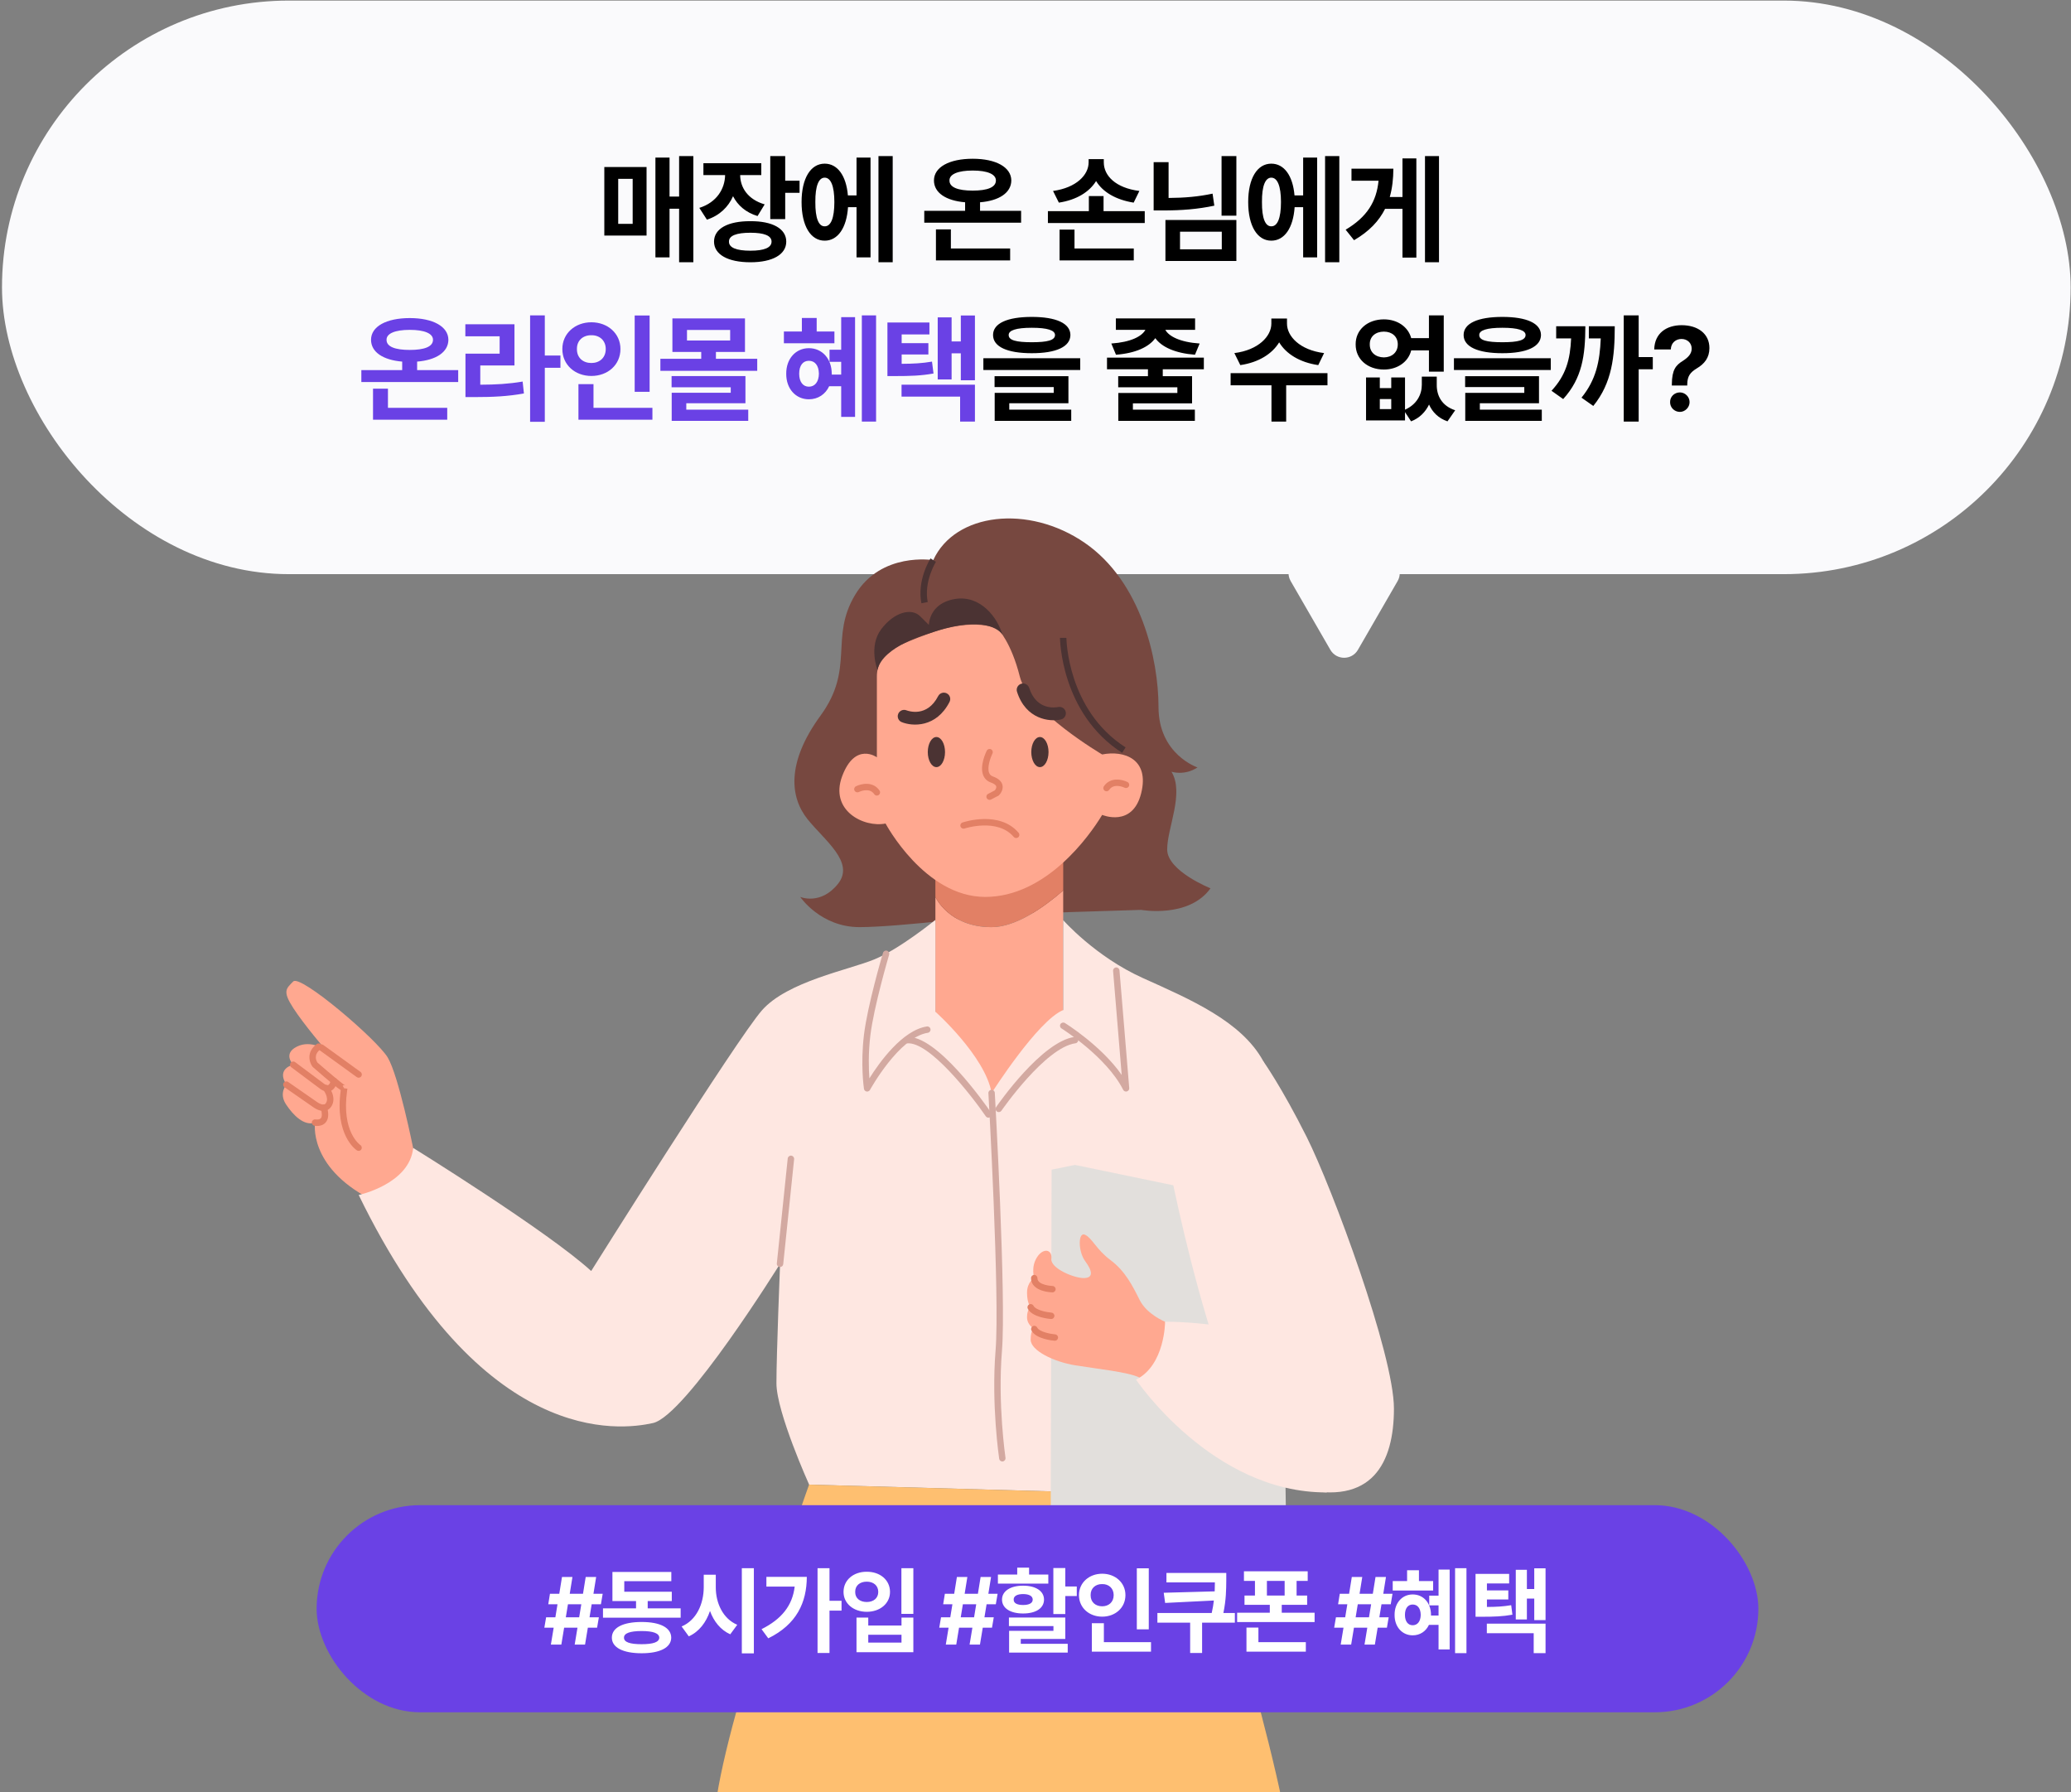
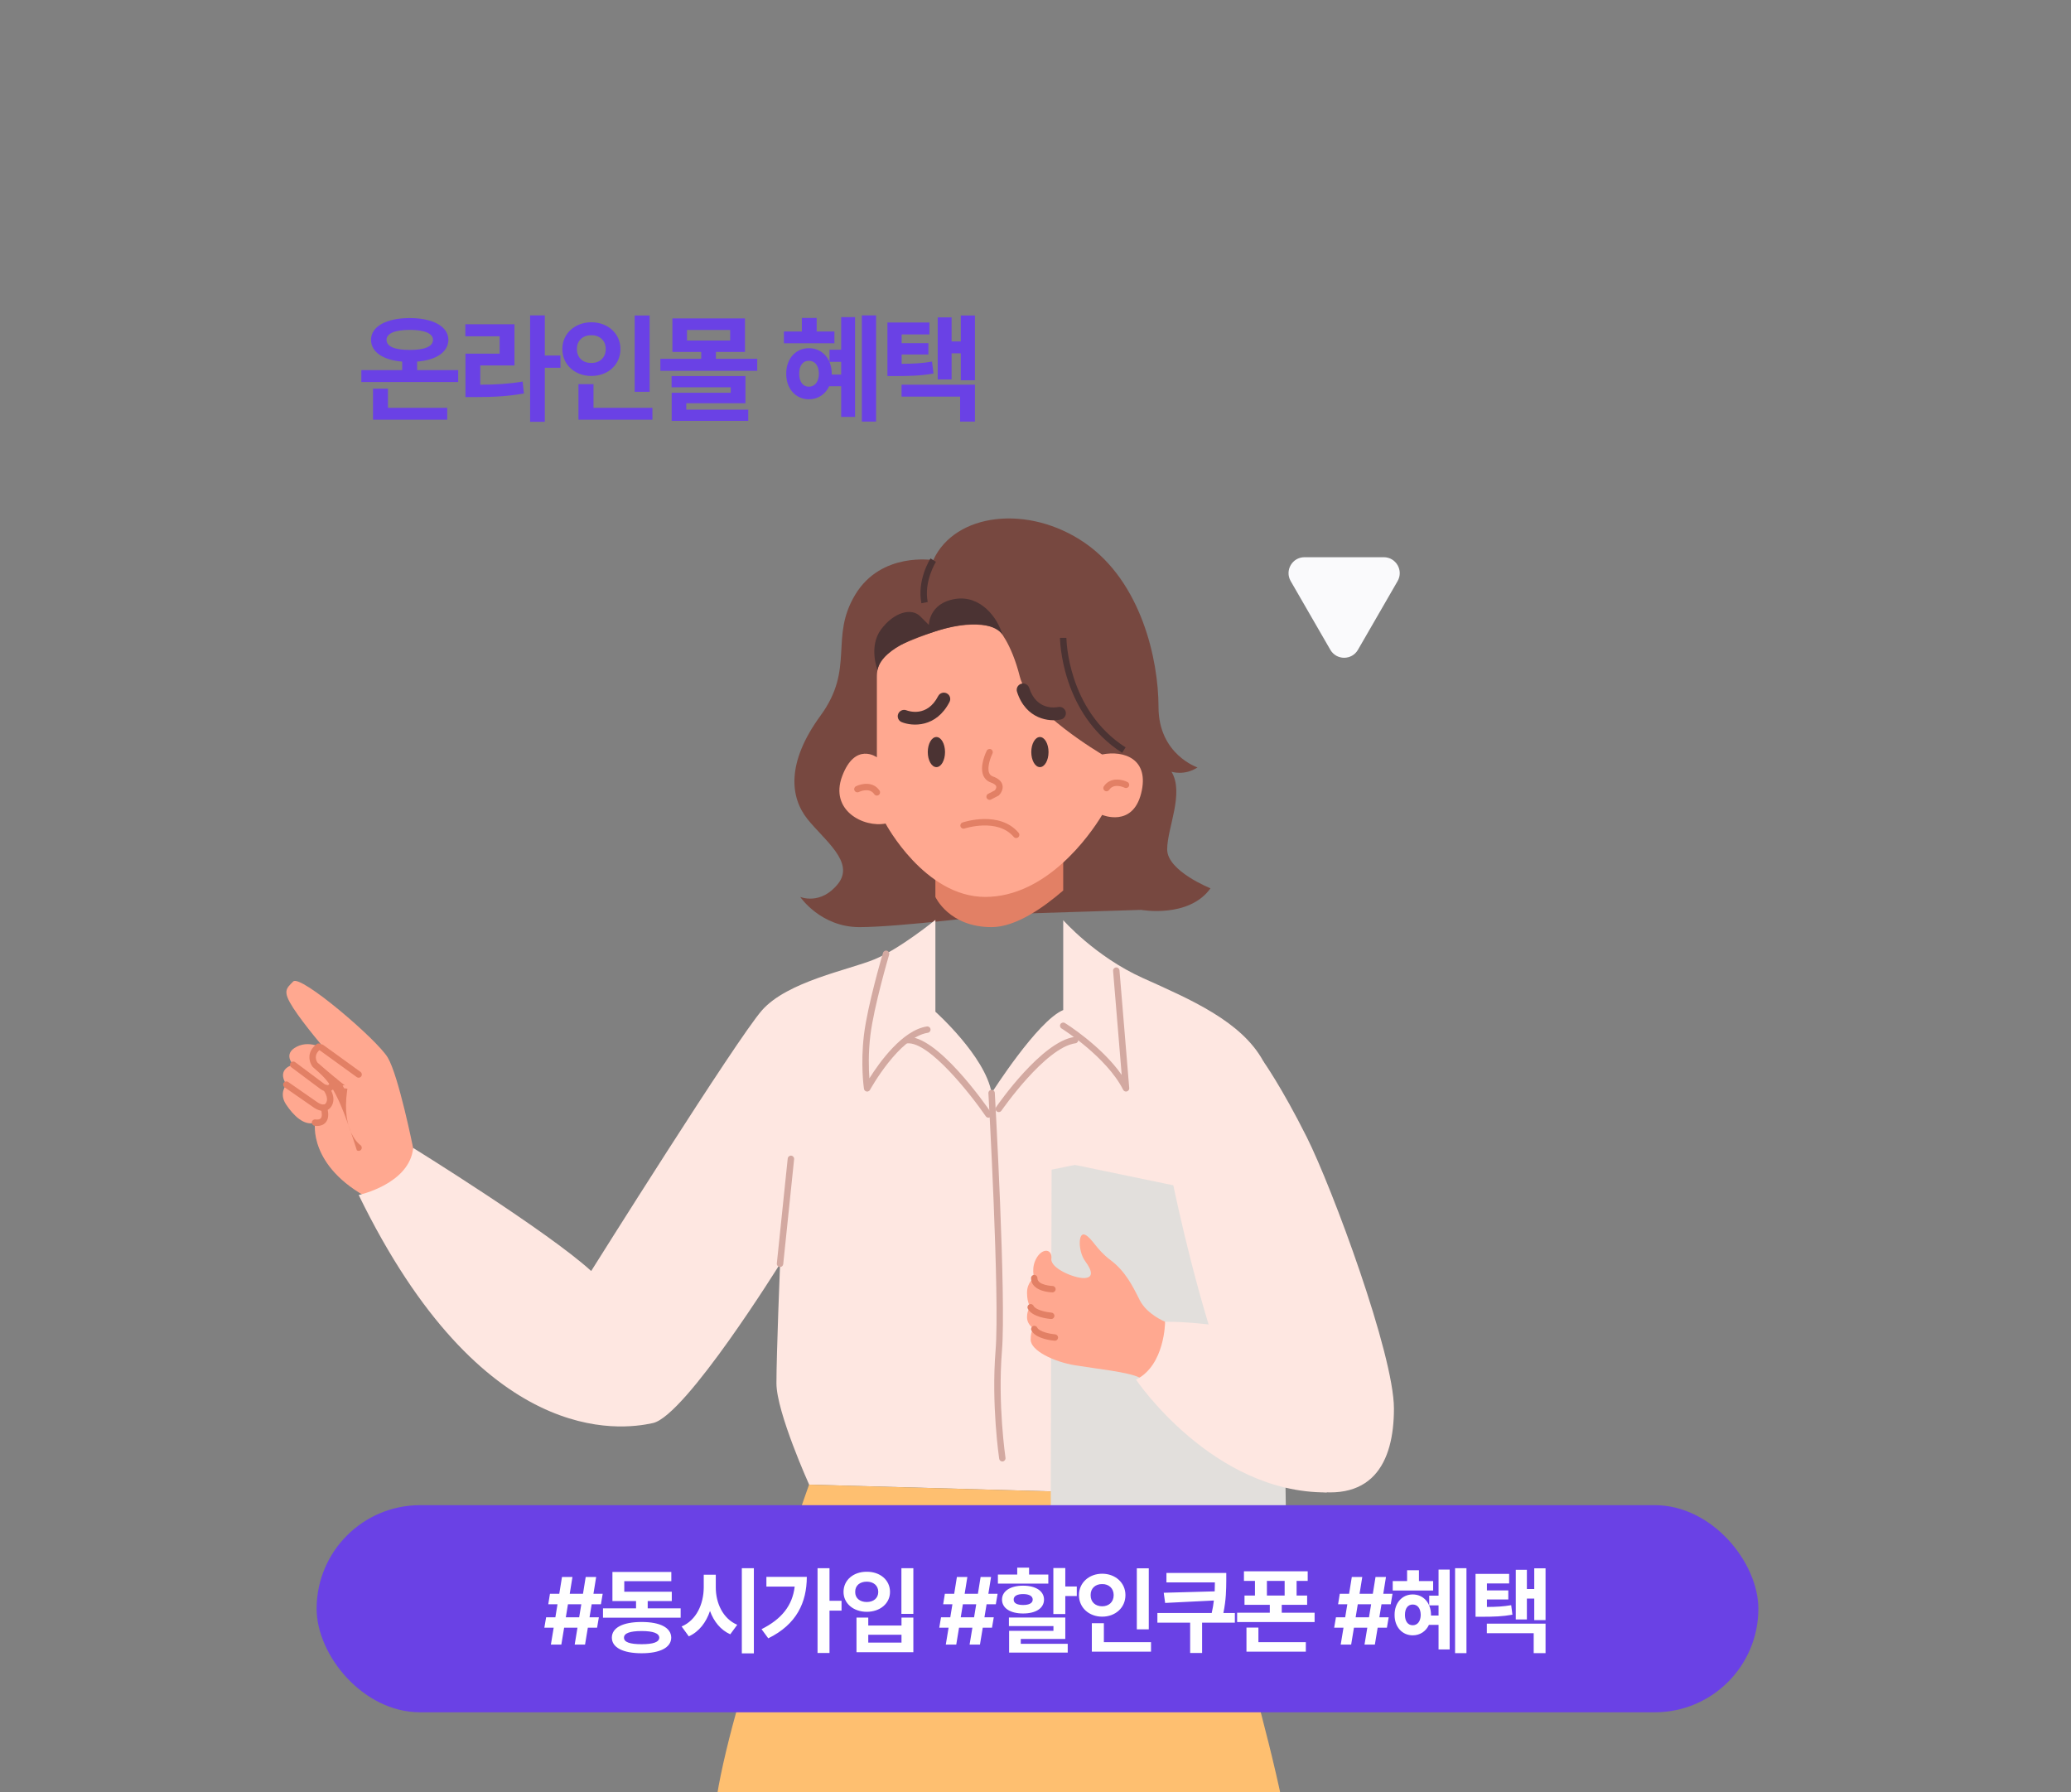
<svg xmlns="http://www.w3.org/2000/svg" width="520" height="450" viewBox="0 0 520 450" fill="none">
  <rect x="0" y="0" width="520" height="450" fill="#808080" stroke="none" />
-   <rect x="0.5" y="0.148" width="519.41" height="144" rx="72" fill="#FAFAFC" />
-   <path d="M174.09 39.184V65.844H170.516V52.397H168.113V64.613H164.568V39.565H168.113V49.35H170.516V39.184H174.09ZM162.342 41.938V59.135H151.736V41.938H162.342ZM155.223 44.897V56.205H158.855V44.897H155.223ZM191.149 40.971V43.959H185.846C185.875 47.065 187.736 50.067 191.998 51.312L190.211 54.242C187.267 53.349 185.231 51.562 184.059 49.262C182.872 51.957 180.704 54.096 177.496 55.15L175.592 52.191C180.016 50.8 182.008 47.343 182.067 43.959H176.618V40.971H191.149ZM197.155 39.184V45.365H200.758V48.412H197.155V55.004H193.405V39.184H197.155ZM188.424 55.531C193.961 55.502 197.418 57.406 197.418 60.658C197.418 63.91 193.961 65.844 188.424 65.844C182.77 65.844 179.284 63.91 179.284 60.658C179.284 57.406 182.77 55.502 188.424 55.531ZM188.424 58.432C184.909 58.432 183.004 59.164 183.034 60.658C183.004 62.182 184.909 62.943 188.424 62.943C191.881 62.943 193.727 62.182 193.727 60.658C193.727 59.164 191.881 58.432 188.424 58.432ZM224.145 39.184V65.844H220.571V39.184H224.145ZM218.579 39.565V64.613H215.063V52.016H212.925C212.573 57.26 210.346 60.424 207.065 60.424C203.55 60.424 201.264 56.732 201.264 50.727C201.264 44.75 203.55 41.088 207.065 41.088C210.273 41.088 212.471 44.076 212.895 49.057H215.063V39.565H218.579ZM207.065 44.603C205.571 44.603 204.692 46.654 204.721 50.727C204.692 54.828 205.571 56.85 207.065 56.82C208.589 56.85 209.497 54.828 209.497 50.727C209.497 46.654 208.589 44.603 207.065 44.603ZM256.388 52.924V55.912H232.072V52.924H242.326V50.785C237.521 50.39 234.504 48.398 234.504 45.307C234.504 41.967 238.341 39.857 244.23 39.857C250.06 39.857 253.898 41.967 253.927 45.307C253.898 48.412 250.851 50.404 246.076 50.785V52.924H256.388ZM253.634 62.387V65.375H235.002V57.582H238.752V62.387H253.634ZM244.23 42.816C240.539 42.816 238.371 43.725 238.4 45.307C238.371 47.035 240.539 47.855 244.23 47.855C247.921 47.855 250.06 47.035 250.06 45.307C250.06 43.725 247.921 42.816 244.23 42.816ZM284.676 62.387V65.375H266.043V57.641H269.793V62.387H284.676ZM287.43 53.012V56H263.114V53.012H273.397V49.232H277.088V53.012H287.43ZM277.147 40.766C277.147 44.076 280.077 47.182 286.082 47.943L284.647 50.873C280.15 50.155 276.883 48.207 275.213 45.453C273.529 48.192 270.306 50.199 265.868 50.873L264.403 47.943C270.291 47.123 273.338 43.9 273.338 40.766V39.945H277.147V40.766ZM310.436 39.184V54.154H306.716V39.184H310.436ZM293.415 40.707V49.701C297.458 49.672 300.886 49.379 304.46 48.617L304.899 51.635C300.739 52.514 296.755 52.836 291.979 52.836H289.665V40.707H293.415ZM310.436 55.238V65.522H292.624V55.238H310.436ZM296.286 58.168V62.592H306.774V58.168H296.286ZM336.284 39.184V65.844H332.71V39.184H336.284ZM330.718 39.565V64.613H327.202V52.016H325.064C324.712 57.26 322.486 60.424 319.204 60.424C315.689 60.424 313.404 56.732 313.404 50.727C313.404 44.75 315.689 41.088 319.204 41.088C322.412 41.088 324.61 44.076 325.034 49.057H327.202V39.565H330.718ZM319.204 44.603C317.71 44.603 316.831 46.654 316.861 50.727C316.831 54.828 317.71 56.85 319.204 56.82C320.728 56.85 321.636 54.828 321.636 50.727C321.636 46.654 320.728 44.603 319.204 44.603ZM361.312 39.184V65.844H357.796V39.184H361.312ZM355.629 39.77V64.672H352.142V52.426H347.777C346.254 55.473 343.778 58.109 339.984 60.307L337.875 57.67C343.251 54.477 345.624 50.595 346.136 45.365H339.339V42.348H349.857C349.842 44.882 349.579 47.27 348.949 49.467H352.142V39.77H355.629ZM259.069 79.564C265.192 79.564 268.737 81.176 268.766 84.106C268.737 87.064 265.192 88.676 259.069 88.676C252.917 88.676 249.342 87.064 249.342 84.106C249.342 81.176 252.917 79.564 259.069 79.564ZM259.069 82.289C255.143 82.289 253.239 82.934 253.268 84.106C253.239 85.424 255.143 85.922 259.069 85.922C263.024 85.922 264.899 85.424 264.899 84.106C264.899 82.934 263.024 82.289 259.069 82.289ZM271.227 89.936V92.894H246.911V89.936H271.227ZM268.268 94.447V101.244H253.415V102.855H268.971V105.668H249.753V98.637H264.577V97.172H249.723V94.447H268.268ZM302.269 89.789V92.719H291.956V94.447H299.31V101.273H284.456V102.855H300.013V105.668H280.794V98.666H295.619V97.231H280.765V94.447H288.236V92.719H277.953V89.789H302.269ZM300.072 79.945V82.816H292.601C293.48 84.428 296.278 85.907 301.214 86.244L300.042 89.057C295.106 88.69 291.693 87.138 290.081 84.897C288.485 87.123 285.101 88.69 280.208 89.057L279.037 86.244C283.944 85.907 286.712 84.442 287.591 82.816H280.179V79.945H300.072ZM323.145 81.264C323.145 84.398 326.338 87.885 332.461 88.647L330.996 91.664C326.338 90.99 322.925 88.837 321.182 85.951C319.424 88.837 316.04 90.99 311.426 91.664L309.932 88.647C315.996 87.885 319.219 84.398 319.219 81.264V79.975H323.145V81.264ZM333.311 93.686V96.732H322.94V105.844H319.248V96.732H308.994V93.686H333.311ZM346.452 94.769V97.436H349.323V94.769H352.78V102.855C355.739 101.537 356.999 99.047 356.999 96.615V94.564H360.749V96.615C360.72 99.34 362.038 101.918 365.378 103.002L363.444 105.785C361.145 104.994 359.665 103.471 358.815 101.566C357.922 103.412 356.457 104.95 354.304 105.785L352.78 103.471V105.551H342.995V94.769H346.452ZM346.452 102.709H349.323V100.189H346.452V102.709ZM347.478 80.18C350.876 80.18 353.586 82.069 354.333 84.897H358.786V79.184H362.507V93.305H358.786V87.973H354.333C353.615 90.858 350.891 92.777 347.478 92.777C343.376 92.777 340.358 90.17 340.388 86.449C340.358 82.787 343.376 80.18 347.478 80.18ZM347.478 83.256C345.397 83.256 343.903 84.486 343.933 86.449C343.903 88.471 345.397 89.701 347.478 89.731C349.499 89.701 350.964 88.471 350.964 86.449C350.964 84.486 349.499 83.256 347.478 83.256ZM377.222 79.564C383.345 79.564 386.89 81.176 386.919 84.106C386.89 87.064 383.345 88.676 377.222 88.676C371.07 88.676 367.495 87.064 367.495 84.106C367.495 81.176 371.07 79.564 377.222 79.564ZM377.222 82.289C373.296 82.289 371.392 82.934 371.421 84.106C371.392 85.424 373.296 85.922 377.222 85.922C381.177 85.922 383.052 85.424 383.052 84.106C383.052 82.934 381.177 82.289 377.222 82.289ZM389.38 89.936V92.894H365.064V89.936H389.38ZM386.421 94.447V101.244H371.568V102.855H387.124V105.668H367.906V98.637H382.73V97.172H367.876V94.447H386.421ZM411.449 79.184V89.643H414.994V92.719H411.449V105.844H407.699V79.184H411.449ZM398.06 81.908C398.031 89.232 397.269 94.945 392.494 100.189L389.564 98.109C393.197 94.184 394.252 90.272 394.486 84.955H390.736V81.908H398.06ZM405.443 81.908C405.443 89.525 404.769 96.117 400.053 101.918L397.094 99.838C400.712 95.385 401.693 90.814 401.928 84.955H398.939V81.908H405.443ZM419.778 96.469C419.807 92.836 420.774 91.693 422.531 90.609C423.791 89.789 424.758 88.881 424.758 87.533C424.758 86.068 423.615 85.102 422.209 85.102C420.832 85.102 419.572 86.01 419.514 87.738H415.354C415.442 83.607 418.488 81.644 422.238 81.644C426.311 81.644 429.211 83.783 429.211 87.387C429.211 89.789 427.981 91.342 426.047 92.484C424.406 93.481 423.674 94.418 423.645 96.469V96.791H419.778V96.469ZM421.799 103.412C420.422 103.412 419.309 102.299 419.338 100.951C419.309 99.603 420.422 98.519 421.799 98.519C423.088 98.519 424.231 99.603 424.231 100.951C424.231 102.299 423.088 103.412 421.799 103.412Z" fill="black" />
  <path d="M115.047 92.924V95.912H90.73V92.924H100.984V90.785C96.18 90.39 93.162 88.397 93.162 85.307C93.162 81.967 97 79.857 102.888 79.857C108.719 79.857 112.556 81.967 112.586 85.307C112.556 88.412 109.51 90.404 104.734 90.785V92.924H115.047ZM112.293 102.387V105.375H93.66V97.582H97.41V102.387H112.293ZM102.888 82.816C99.197 82.816 97.029 83.725 97.058 85.307C97.029 87.035 99.197 87.856 102.888 87.856C106.58 87.856 108.719 87.035 108.719 85.307C108.719 83.725 106.58 82.816 102.888 82.816ZM136.793 79.184V89.262H140.719V92.338H136.793V105.902H133.102V79.184H136.793ZM129.176 81.41V91.752H120.592V96.586C124.474 96.571 127.682 96.395 131.227 95.795L131.549 98.783C127.477 99.516 123.815 99.691 119.127 99.691H116.871V88.793H125.455V84.428H116.842V81.41H129.176ZM163.11 79.213V98.373H159.36V79.213H163.11ZM163.813 102.387V105.375H145.239V96.439H149.018V102.387H163.813ZM148.491 80.912C152.592 80.912 155.786 83.725 155.786 87.621C155.786 91.606 152.592 94.389 148.491 94.389C144.389 94.389 141.196 91.606 141.196 87.621C141.196 83.725 144.389 80.912 148.491 80.912ZM148.491 84.164C146.411 84.135 144.829 85.453 144.858 87.621C144.829 89.848 146.411 91.137 148.491 91.137C150.512 91.137 152.094 89.848 152.094 87.621C152.094 85.453 150.512 84.135 148.491 84.164ZM190.13 90.082V93.1H165.813V90.082H176.067V88.353H168.831V79.945H187.054V88.353H179.759V90.082H190.13ZM172.493 82.846V85.482H183.333V82.846H172.493ZM187.171 94.418V101.244H172.317V102.855H187.874V105.668H168.655V98.607H183.479V97.231H168.626V94.418H187.171ZM219.971 79.184V105.844H216.396V79.184H219.971ZM214.697 79.623V104.672H211.211V96.967H208.193C207.256 98.988 205.395 100.248 203.096 100.248C199.814 100.248 197.383 97.611 197.412 93.832C197.383 90.053 199.814 87.416 203.096 87.416C206.435 87.416 208.838 90.053 208.838 93.832V94.037H211.211V90.844H208.281V87.797H211.211V79.623H214.697ZM209.512 83.227V86.186H196.826V83.227H201.338V79.828H205.058V83.227H209.512ZM203.096 90.58C201.631 90.58 200.664 91.723 200.664 93.832C200.664 95.883 201.631 97.084 203.096 97.084C204.59 97.084 205.586 95.883 205.615 93.832C205.586 91.723 204.59 90.58 203.096 90.58ZM233.367 80.971V83.959H226.395V86.156H233.104V88.998H226.395V91.342C229.354 91.327 231.551 91.21 234.012 90.785L234.393 93.773C231.258 94.33 228.651 94.418 224.637 94.418H222.821V80.971H233.367ZM244.793 79.213V95.473H241.248V88.705H238.934V95.268H235.447V79.682H238.934V85.717H241.248V79.213H244.793ZM244.793 96.586V105.844H241.072V99.574H226.365V96.586H244.793Z" fill="#6A41E5" />
  <g clip-path="url(#clip0_0_1)">
    <path d="M234.315 140.632C234.315 140.632 221.26 138.464 214.733 149.304C208.205 160.145 214.733 167.731 206.029 179.658C197.326 191.58 198.416 200.252 202.768 205.675C207.12 211.093 214.733 216.516 210.381 221.933C206.029 227.351 200.925 225.183 200.925 225.183C200.925 225.183 206.029 232.768 215.823 232.768C225.617 232.768 251.722 229.519 251.722 229.519L286.535 228.438C286.535 228.438 298.499 230.606 303.941 223.02C303.941 223.02 293.062 218.684 293.062 213.266C293.062 207.849 297.414 199.176 294.147 193.753C294.147 193.753 297.409 194.835 300.675 192.672C300.675 192.672 290.886 189.422 290.886 177.495C290.886 165.568 286.535 146.06 272.395 136.306C258.254 126.553 239.757 128.721 234.32 140.643L234.315 140.632Z" fill="#774840" />
    <path d="M104.643 296.391L103.73 288.211C103.73 288.211 100.082 270.031 97.347 265.491C94.613 260.946 75.455 244.586 73.633 246.406C71.812 248.226 70.899 248.842 73.633 253.077C76.368 257.311 81.843 263.676 81.843 263.676C81.843 263.676 78.195 260.951 74.547 262.766C70.899 264.581 73.633 267.311 73.633 267.311C73.633 267.311 69.266 268.221 71.909 272.311C71.909 272.311 69.959 274.436 71.796 277.236C73.633 280.036 76.374 282.761 79.108 281.856C79.108 281.856 77.281 292.761 92.791 300.941L104.648 296.396L104.643 296.391Z" fill="#FFA890" />
    <path d="M90.045 270.572C89.879 270.572 89.717 270.524 89.572 270.417L80.219 263.651C79.859 263.388 79.778 262.89 80.042 262.526C80.305 262.168 80.805 262.087 81.17 262.35L90.523 269.116C90.883 269.379 90.964 269.877 90.701 270.241C90.545 270.455 90.298 270.572 90.045 270.572Z" fill="#E28065" />
-     <path d="M90.043 288.939C89.893 288.939 89.737 288.896 89.603 288.81C89.367 288.66 83.983 285.009 85.558 273.692C84.601 273.071 82.71 271.524 78.568 267.911L78.45 267.782C77.655 266.701 76.86 264.126 79.524 262.124C79.879 261.856 80.384 261.926 80.653 262.279C80.921 262.632 80.851 263.136 80.497 263.403C78.638 264.8 79.422 266.337 79.707 266.77C82.721 269.399 86.132 272.247 86.67 272.515C86.589 272.477 86.32 272.408 86.036 272.563L86.401 273.221L87.234 273.328L87.159 273.826C85.681 284.217 90.425 287.44 90.473 287.472C90.844 287.713 90.951 288.211 90.71 288.585C90.554 288.821 90.296 288.949 90.033 288.949L90.043 288.939Z" fill="#E28065" />
+     <path d="M90.043 288.939C89.893 288.939 89.737 288.896 89.603 288.81C84.601 273.071 82.71 271.524 78.568 267.911L78.45 267.782C77.655 266.701 76.86 264.126 79.524 262.124C79.879 261.856 80.384 261.926 80.653 262.279C80.921 262.632 80.851 263.136 80.497 263.403C78.638 264.8 79.422 266.337 79.707 266.77C82.721 269.399 86.132 272.247 86.67 272.515C86.589 272.477 86.32 272.408 86.036 272.563L86.401 273.221L87.234 273.328L87.159 273.826C85.681 284.217 90.425 287.44 90.473 287.472C90.844 287.713 90.951 288.211 90.71 288.585C90.554 288.821 90.296 288.949 90.033 288.949L90.043 288.939Z" fill="#E28065" />
    <path d="M82.228 274.043C81.298 274.043 80.53 273.47 80.428 273.39L73.143 267.946C72.788 267.678 72.713 267.175 72.982 266.821C73.25 266.468 73.755 266.393 74.11 266.661L81.406 272.116C81.605 272.266 82.088 272.523 82.4 272.41C82.674 272.309 82.921 271.864 83.076 271.184C83.173 270.751 83.603 270.478 84.038 270.58C84.473 270.676 84.747 271.104 84.645 271.538C84.355 272.823 83.78 273.626 82.937 273.925C82.695 274.011 82.453 274.049 82.222 274.049L82.228 274.043Z" fill="#E28065" />
    <path d="M81.174 278.911C79.912 278.911 78.751 278.044 78.606 277.937L71.439 272.963C71.074 272.712 70.983 272.208 71.241 271.844C71.493 271.48 71.998 271.389 72.363 271.646L79.562 276.646C79.853 276.866 80.734 277.412 81.346 277.294C81.491 277.267 81.685 277.198 81.867 276.887C82.668 275.57 81.228 273.707 81.212 273.686C80.938 273.338 81.002 272.835 81.352 272.562C81.701 272.289 82.206 272.348 82.48 272.696C82.566 272.808 84.623 275.453 83.243 277.717C82.861 278.349 82.302 278.745 81.631 278.868C81.475 278.895 81.319 278.911 81.163 278.911H81.174Z" fill="#E28065" />
    <path d="M79.608 282.69C79.265 282.69 79.007 282.642 78.942 282.631C78.507 282.546 78.222 282.123 78.308 281.684C78.394 281.25 78.819 280.966 79.254 281.052C79.281 281.052 80.146 281.197 80.543 280.763C80.892 280.378 80.898 279.51 80.549 278.333C80.425 277.91 80.667 277.46 81.097 277.337C81.521 277.214 81.972 277.455 82.096 277.883C82.622 279.676 82.499 281.015 81.731 281.855C81.091 282.551 80.21 282.69 79.608 282.69Z" fill="#E28065" />
-     <path d="M234.865 225.184V277.235H266.954V223.578C262.012 227.861 255.027 232.775 248.978 232.775C238.255 232.775 234.859 225.189 234.859 225.189L234.865 225.184Z" fill="#FFA890" />
    <path d="M234.863 216.354V225.181C234.863 225.181 238.259 232.767 248.982 232.767C255.026 232.767 262.01 227.858 266.958 223.57V213.195L234.869 216.348L234.863 216.354Z" fill="#E28065" />
    <path d="M234.865 230.948V254.005C234.865 254.005 247.377 265.161 248.984 274.412C248.984 274.412 260.529 256.232 266.96 253.588V231.018C266.96 231.018 275.013 240.177 286.972 245.557C298.931 250.938 311.701 256.393 317.176 266.387C322.65 276.387 300.758 375.456 300.758 375.456L203.162 372.732C203.162 372.732 194.953 354.552 194.953 347.282C194.953 340.012 195.867 317.287 195.867 317.287C195.867 317.287 172.153 355.462 163.944 357.276C155.735 359.097 121.072 363.636 90.062 300.017C90.062 300.017 102.833 297.292 103.746 288.202C103.746 288.202 137.496 309.107 148.439 319.102C148.439 319.102 184.923 260.932 191.311 253.662C197.693 246.393 213.118 243.518 219.543 240.863C225.974 238.207 234.881 230.938 234.881 230.938L234.865 230.948Z" fill="#FEE7E1" />
    <path d="M220.174 169.781V190.13C220.174 190.13 214.738 186.163 211.471 194.835C208.205 203.508 216.908 207.844 222.35 206.757C222.35 206.757 232.139 225.183 247.37 225.183C262.6 225.183 273.48 210.007 276.741 204.589C276.741 204.589 284.353 207.838 286.529 199.171C288.705 190.499 282.177 188.331 276.741 189.418C276.741 189.418 258.249 178.577 256.073 169.905C253.897 161.232 250.636 157.983 250.636 157.983C250.636 157.983 245.199 154.733 233.229 159.064C229.281 160.493 226.519 161.687 224.585 162.645C221.872 163.995 220.174 166.762 220.174 169.781Z" fill="#FFA890" />
    <path d="M220.331 168.221C220.331 168.221 217.999 162.311 221.26 157.974C224.521 153.638 228.873 152.557 231.049 154.725L233.225 156.893C233.225 156.893 233.225 151.475 239.752 150.389C246.28 149.302 250.535 155.217 251.674 159.307C251.674 159.307 248.455 153.644 233.225 159.061C233.225 159.061 221.572 162.214 220.326 168.226L220.331 168.221Z" fill="#4B3333" />
    <path d="M231.351 151.464C230.217 145.64 233.5 140.415 233.64 140.195L234.999 141.057C234.967 141.105 231.92 145.972 232.936 151.154L231.351 151.459V151.464Z" fill="#4B3333" />
    <path d="M281.75 189.001C266.331 179.124 266.148 160.328 266.148 160.141H267.76C267.76 160.323 267.954 178.251 282.62 187.646L281.75 188.995V189.001Z" fill="#4B3333" />
    <path d="M220.177 199.744C219.919 199.744 219.662 199.621 219.506 199.385C218.292 197.57 215.745 198.791 215.638 198.844C215.24 199.042 214.757 198.876 214.558 198.48C214.359 198.084 214.52 197.602 214.918 197.404C216.266 196.73 219.243 196.093 220.844 198.491C221.091 198.86 220.989 199.358 220.618 199.605C220.478 199.696 220.328 199.738 220.172 199.738L220.177 199.744Z" fill="#E28065" />
    <path d="M277.834 198.664C277.678 198.664 277.528 198.621 277.388 198.53C277.017 198.284 276.915 197.786 277.162 197.417C278.763 195.024 281.74 195.661 283.088 196.33C283.486 196.528 283.647 197.01 283.448 197.406C283.249 197.802 282.766 197.963 282.368 197.765C282.25 197.706 279.714 196.496 278.5 198.305C278.344 198.536 278.092 198.664 277.829 198.664H277.834Z" fill="#E28065" />
    <path d="M217.728 274.047C217.68 274.047 217.637 274.047 217.589 274.036C217.245 273.977 216.981 273.704 216.933 273.367C216.895 273.121 216.031 267.237 216.933 259.78C217.83 252.366 221.548 239.753 221.709 239.223C221.833 238.8 222.284 238.554 222.708 238.683C223.133 238.806 223.38 239.255 223.251 239.678C223.213 239.807 219.41 252.692 218.534 259.973C217.997 264.416 218.115 268.351 218.292 270.733C220.774 266.777 226.55 258.656 232.717 257.708C233.158 257.639 233.571 257.939 233.636 258.378C233.706 258.816 233.405 259.223 232.964 259.293C225.733 260.406 218.518 273.501 218.443 273.629C218.298 273.892 218.029 274.047 217.734 274.047H217.728Z" fill="#D3A9A1" />
    <path d="M248.189 280.612C247.931 280.612 247.679 280.489 247.523 280.264C243.907 274.991 233.313 261.415 227.779 261.95C227.339 261.987 226.941 261.672 226.898 261.227C226.855 260.788 227.178 260.392 227.624 260.349C235.097 259.632 247.469 277.33 248.855 279.354C249.108 279.718 249.011 280.221 248.646 280.467C248.506 280.564 248.35 280.606 248.195 280.606L248.189 280.612Z" fill="#D3A9A1" />
    <path d="M250.78 279.206C250.624 279.206 250.463 279.158 250.323 279.067C249.958 278.815 249.861 278.317 250.114 277.948C250.576 277.273 261.541 261.47 269.82 260.335C270.255 260.277 270.669 260.582 270.728 261.021C270.787 261.46 270.48 261.866 270.04 261.925C262.465 262.964 251.553 278.697 251.446 278.853C251.29 279.077 251.038 279.201 250.78 279.201V279.206Z" fill="#D3A9A1" />
    <path d="M282.73 274.048C282.429 274.048 282.15 273.882 282.01 273.603C277.82 265.295 266.645 258.277 266.532 258.207C266.156 257.971 266.038 257.479 266.274 257.099C266.511 256.724 267.005 256.606 267.386 256.842C267.806 257.104 276.573 262.607 281.645 269.877L279.48 243.753C279.442 243.309 279.775 242.923 280.216 242.886C280.662 242.848 281.049 243.18 281.086 243.619L283.536 273.175C283.568 273.56 283.321 273.908 282.95 274.015C282.881 274.037 282.805 274.048 282.73 274.048Z" fill="#D3A9A1" />
    <path d="M251.676 366.925C251.284 366.925 250.94 366.641 250.881 366.239C250.86 366.105 248.872 352.61 249.973 339.082C251.064 325.704 248.206 274.965 248.173 274.456C248.146 274.012 248.49 273.632 248.931 273.61C249.366 273.589 249.758 273.921 249.78 274.365C249.807 274.879 252.675 325.725 251.574 339.21C250.489 352.545 252.45 365.865 252.466 365.998C252.53 366.437 252.23 366.844 251.789 366.914C251.746 366.919 251.708 366.925 251.671 366.925H251.676Z" fill="#D3A9A1" />
    <path d="M195.857 318.097C195.83 318.097 195.803 318.097 195.771 318.097C195.33 318.049 195.008 317.658 195.051 317.214L197.785 290.854C197.834 290.415 198.231 290.094 198.672 290.137C199.112 290.185 199.435 290.576 199.392 291.02L196.657 317.38C196.614 317.792 196.265 318.103 195.857 318.103V318.097Z" fill="#D3A9A1" />
    <path d="M203.152 372.734C203.152 372.734 181.259 433.629 179.438 455.444C177.617 477.258 194.029 558.148 194.029 558.148H309.869C309.869 558.148 325.374 490.888 324.461 469.079C323.547 447.269 300.747 375.465 300.747 375.465L203.152 372.74V372.734Z" fill="#FEBF70" />
    <path d="M274.297 380.914L263.805 390.047L316.256 396.364L323.095 394.094L317.163 385.459L274.297 380.914Z" fill="#BFBFBF" />
    <path d="M264.041 293.657L269.924 292.469L321.709 303.202L323.095 394.091L269.924 387.699L263.805 389.546L264.041 293.657Z" fill="#E2DFDC" />
    <path d="M293.449 291.891C294.363 290.938 317.163 266.398 317.163 266.398C317.163 266.398 321.724 272.758 328.107 285.483C334.489 298.208 349.999 340.018 349.999 353.647C349.999 367.277 344.525 378.187 326.285 373.642C308.041 369.097 293.449 291.886 293.449 291.886V291.891Z" fill="#FEE7E1" />
    <path d="M292.538 331.836C292.538 331.836 287.977 330.016 286.155 326.381C284.334 322.746 282.508 319.111 278.86 316.381C275.212 313.656 274.298 310.926 272.477 310.021C270.656 309.117 270.651 314.154 272.477 316.633C274.304 319.111 274.594 320.819 272.166 320.873C269.737 320.926 263.715 318.437 263.989 316.044C264.263 313.656 261.915 313.185 260.352 315.691C258.788 318.196 259.685 320.867 259.685 320.867C259.685 320.867 257.875 321.831 257.875 324.556C257.875 327.281 258.788 328.191 258.788 328.191C258.788 328.191 257.875 328.662 257.875 330.696C257.875 332.73 259.702 333.64 259.702 333.64C259.702 333.64 258.788 333.64 258.788 336.365C258.788 339.09 264.644 341.906 269.925 342.773C275.206 343.64 283.346 344.454 286.118 345.862H290.405L294.364 338.18L292.538 331.82V331.836Z" fill="#FFA890" />
    <path d="M264.262 324.463C264.262 324.463 264.251 324.463 264.241 324.463C262.242 324.414 258.863 323.606 258.879 320.876C258.879 320.431 259.244 320.078 259.685 320.078C260.131 320.078 260.491 320.442 260.485 320.886C260.475 322.712 264.235 322.857 264.273 322.862C264.719 322.873 265.068 323.242 265.057 323.686C265.046 324.12 264.687 324.468 264.251 324.468L264.262 324.463Z" fill="#E28065" />
    <path d="M263.948 331.156C263.948 331.156 263.905 331.156 263.884 331.156C263.4 331.118 259.151 330.722 258.066 328.559C257.867 328.163 258.028 327.681 258.426 327.483C258.823 327.285 259.307 327.446 259.505 327.842C260.037 328.907 262.772 329.453 264.013 329.555C264.459 329.592 264.786 329.978 264.749 330.422C264.717 330.84 264.362 331.161 263.948 331.161V331.156Z" fill="#E28065" />
    <path d="M264.862 336.609C264.862 336.609 264.819 336.609 264.798 336.609C264.314 336.571 260.065 336.175 258.98 334.012C258.781 333.616 258.942 333.134 259.34 332.936C259.737 332.738 260.221 332.899 260.419 333.295C260.951 334.36 263.686 334.906 264.927 335.008C265.373 335.046 265.701 335.431 265.663 335.875C265.631 336.293 265.276 336.614 264.862 336.614V336.609Z" fill="#E28065" />
    <path d="M337.231 340.926C336.318 340.016 312.604 331.836 292.538 331.836C292.538 331.836 292.538 342.741 285.242 346.376C285.242 346.376 304.395 374.829 333.126 374.689L337.231 340.921V340.926Z" fill="#FEE7E1" />
    <path d="M226.23 178.43C225.921 178.603 225.666 178.879 225.525 179.23C225.199 180.046 225.59 180.971 226.404 181.3C229.095 182.392 235.074 182.738 238.416 176.225C238.818 175.441 238.509 174.474 237.722 174.074C236.935 173.674 235.964 173.982 235.562 174.765C232.784 180.165 228.129 178.533 227.603 178.333C227.136 178.149 226.637 178.203 226.23 178.425V178.43Z" fill="#4B3333" />
    <path d="M267.024 177.827C267.301 178.049 267.507 178.357 267.588 178.73C267.778 179.59 267.241 180.438 266.384 180.633C263.551 181.276 257.594 180.649 255.358 173.681C255.087 172.844 255.554 171.941 256.395 171.671C257.236 171.4 258.142 171.865 258.413 172.703C260.274 178.481 265.136 177.622 265.684 177.508C266.172 177.406 266.66 177.535 267.024 177.822V177.827Z" fill="#4B3333" />
    <path d="M235.118 192.596C236.314 192.596 237.283 190.904 237.283 188.817C237.283 186.731 236.314 185.039 235.118 185.039C233.922 185.039 232.953 186.731 232.953 188.817C232.953 190.904 233.922 192.596 235.118 192.596Z" fill="#4B3333" />
    <path d="M261.106 192.596C262.302 192.596 263.271 190.904 263.271 188.817C263.271 186.731 262.302 185.039 261.106 185.039C259.911 185.039 258.941 186.731 258.941 188.817C258.941 190.904 259.911 192.596 261.106 192.596Z" fill="#4B3333" />
    <path d="M248.469 200.811C248.182 200.811 247.9 200.654 247.759 200.384C247.552 199.995 247.704 199.508 248.1 199.308L249.782 198.432C249.951 198.232 250.227 197.8 250.146 197.454C250.065 197.092 249.582 196.741 248.784 196.454C247.878 196.13 247.221 195.503 246.874 194.649C245.919 192.292 247.563 188.86 247.753 188.476C247.949 188.081 248.431 187.919 248.827 188.114C249.224 188.308 249.386 188.789 249.191 189.184C248.762 190.049 247.78 192.616 248.361 194.054C248.54 194.492 248.844 194.778 249.327 194.951C250.699 195.443 251.497 196.173 251.709 197.113C252.007 198.443 250.965 199.524 250.846 199.643L250.759 199.73L248.844 200.724C248.724 200.784 248.6 200.816 248.475 200.816L248.469 200.811Z" fill="#E28065" />
    <path d="M255.294 210.387C255.018 210.441 254.725 210.344 254.535 210.117C250.455 205.311 242.267 207.981 242.186 208.008C241.768 208.149 241.312 207.922 241.171 207.506C241.03 207.09 241.253 206.636 241.676 206.495C242.056 206.365 250.976 203.446 255.761 209.084C256.049 209.419 256.005 209.927 255.669 210.208C255.56 210.3 255.43 210.36 255.3 210.381L255.294 210.387Z" fill="#E28065" />
  </g>
  <path d="M334.032 163.141C335.572 165.807 339.421 165.807 340.96 163.141L350.916 145.896C352.456 143.23 350.531 139.896 347.452 139.896H327.54C324.461 139.896 322.536 143.23 324.076 145.896L334.032 163.141Z" fill="#FAFAFC" />
  <rect x="79.5" y="377.891" width="362" height="52" rx="26" fill="#6A41E5" />
  <path d="M144.296 412.891L144.999 408.648H141.647L140.944 412.891H138.319L139.022 408.648H136.678L137.124 406.047H139.444L139.983 402.766H137.663L138.085 400.141H140.428L141.108 395.922H143.733L143.053 400.141H146.382L147.061 395.922H149.686L149.007 400.141H151.327L150.882 402.766H148.561L148.022 406.047H150.366L149.921 408.648H147.6L146.897 412.891H144.296ZM142.069 406.047H145.421L145.96 402.766H142.608L142.069 406.047ZM170.904 403.797V406.141H151.404V403.797H159.701V401.969H153.771V394.656H168.56V396.977H156.747V399.625H168.677V401.969H162.63V403.797H170.904ZM161.107 407.219C165.724 407.219 168.513 408.625 168.537 411.156C168.513 413.641 165.724 415.07 161.107 415.07C156.443 415.07 153.63 413.641 153.63 411.156C153.63 408.625 156.443 407.219 161.107 407.219ZM161.107 409.492C158.154 409.492 156.654 410.055 156.677 411.156C156.654 412.281 158.154 412.797 161.107 412.797C163.99 412.797 165.513 412.281 165.537 411.156C165.513 410.055 163.99 409.492 161.107 409.492ZM179.723 398.547C179.723 402.461 181.504 406.398 185.113 407.922L183.356 410.312C180.918 409.211 179.231 407.09 178.27 404.453C177.297 407.324 175.551 409.645 172.949 410.828L171.145 408.344C174.871 406.773 176.676 402.695 176.699 398.547V395.359H179.723V398.547ZM189.285 393.719V415.094H186.262V393.719H189.285ZM208.276 393.719V401.898H211.3V404.359H208.276V415H205.276V393.719H208.276ZM202.581 395.898C202.557 402.273 200.073 407.805 192.901 411.32L191.214 409.023C196.265 406.492 198.972 403.094 199.534 398.336H192.432V395.898H202.581ZM229.33 393.719V405.18H226.33V393.719H229.33ZM218.009 406.117V408.109H226.353V406.117H229.33V414.812H215.056V406.117H218.009ZM218.009 412.398H226.353V410.43H218.009V412.398ZM217.634 394.609C220.963 394.586 223.47 396.672 223.47 399.672C223.47 402.578 220.963 404.664 217.634 404.664C214.306 404.664 211.798 402.578 211.798 399.672C211.798 396.672 214.306 394.586 217.634 394.609ZM217.634 397.094C215.923 397.094 214.705 398.055 214.728 399.672C214.705 401.266 215.923 402.203 217.634 402.203C219.298 402.203 220.517 401.266 220.517 399.672C220.517 398.055 219.298 397.094 217.634 397.094ZM243.452 412.891L244.155 408.648H240.804L240.101 412.891H237.476L238.179 408.648H235.835L236.28 406.047H238.601L239.14 402.766H236.819L237.241 400.141H239.585L240.265 395.922H242.89L242.21 400.141H245.538L246.218 395.922H248.843L248.163 400.141H250.483L250.038 402.766H247.718L247.179 406.047H249.522L249.077 408.648H246.757L246.054 412.891H243.452ZM241.226 406.047H244.577L245.116 402.766H241.765L241.226 406.047ZM267.482 393.672V398.312H270.365V400.703H267.482V405.227H264.482V393.672H267.482ZM267.482 406.094V411.484H256.302V412.703H268.092V414.906H253.373V409.445H264.506V408.25H253.326V406.094H267.482ZM263.217 395.312V397.586H250.56V395.312H255.412V393.578H258.388V395.312H263.217ZM256.888 398.102C260.076 398.102 262.138 399.461 262.138 401.594C262.138 403.773 260.076 405.086 256.888 405.086C253.701 405.086 251.592 403.773 251.592 401.594C251.592 399.461 253.701 398.102 256.888 398.102ZM256.888 400.211C255.412 400.211 254.498 400.703 254.521 401.594C254.498 402.508 255.412 402.953 256.888 402.953C258.365 402.953 259.302 402.508 259.302 401.594C259.302 400.703 258.365 400.211 256.888 400.211ZM288.442 393.742V409.07H285.442V393.742H288.442ZM289.004 412.281V414.672H274.145V407.523H277.168V412.281H289.004ZM276.747 395.102C280.028 395.102 282.583 397.352 282.583 400.469C282.583 403.656 280.028 405.883 276.747 405.883C273.465 405.883 270.911 403.656 270.911 400.469C270.911 397.352 273.465 395.102 276.747 395.102ZM276.747 397.703C275.083 397.68 273.817 398.734 273.84 400.469C273.817 402.25 275.083 403.281 276.747 403.281C278.364 403.281 279.629 402.25 279.629 400.469C279.629 398.734 278.364 397.68 276.747 397.703ZM307.902 394.914V396.836C307.878 399.051 307.878 401.512 307.175 404.969H310.058V407.383H301.831V415H298.831V407.383H290.605V404.969H304.245C304.503 403.832 304.679 402.789 304.784 401.828L292.55 402.438L292.198 399.883L304.995 399.531C305.019 398.734 305.03 397.996 305.042 397.281H292.878V394.914H307.902ZM328.346 394.492V396.906H325.557V400.586H328.205V402.906H321.83V404.898H330.08V407.242H310.627V404.898H318.83V402.906H312.478V400.586H315.103V396.906H312.338V394.492H328.346ZM327.877 412.281V414.672H312.971V408.625H315.971V412.281H327.877ZM318.103 400.586H322.557V396.906H318.103V400.586ZM342.609 412.891L343.312 408.648H339.96L339.257 412.891H336.632L337.335 408.648H334.992L335.437 406.047H337.757L338.296 402.766H335.976L336.398 400.141H338.742L339.421 395.922H342.046L341.367 400.141H344.695L345.374 395.922H347.999L347.32 400.141H349.64L349.195 402.766H346.874L346.335 406.047H348.679L348.234 408.648H345.913L345.21 412.891H342.609ZM340.382 406.047H343.734L344.273 402.766H340.921L340.382 406.047ZM368.209 393.719V415.047H365.35V393.719H368.209ZM363.99 394.07V414.109H361.201V407.945H358.787C358.037 409.562 356.549 410.57 354.709 410.57C352.084 410.57 350.139 408.461 350.162 405.438C350.139 402.414 352.084 400.305 354.709 400.305C357.381 400.305 359.303 402.414 359.303 405.438V405.602H361.201V403.047H358.857V400.609H361.201V394.07H363.99ZM359.842 396.953V399.32H349.693V396.953H353.303V394.234H356.279V396.953H359.842ZM354.709 402.836C353.537 402.836 352.764 403.75 352.764 405.438C352.764 407.078 353.537 408.039 354.709 408.039C355.904 408.039 356.701 407.078 356.725 405.438C356.701 403.75 355.904 402.836 354.709 402.836ZM378.927 395.148V397.539H373.348V399.297H378.716V401.57H373.348V403.445C375.716 403.434 377.473 403.34 379.442 403L379.747 405.391C377.239 405.836 375.153 405.906 371.942 405.906H370.489V395.148H378.927ZM388.067 393.742V406.75H385.231V401.336H383.38V406.586H380.591V394.117H383.38V398.945H385.231V393.742H388.067ZM388.067 407.641V415.047H385.091V410.031H373.325V407.641H388.067Z" fill="white" />
  <defs>
    <clipPath id="clip0_0_1">
      <rect width="279" height="428" fill="white" transform="translate(71 130.148)" />
    </clipPath>
  </defs>
</svg>